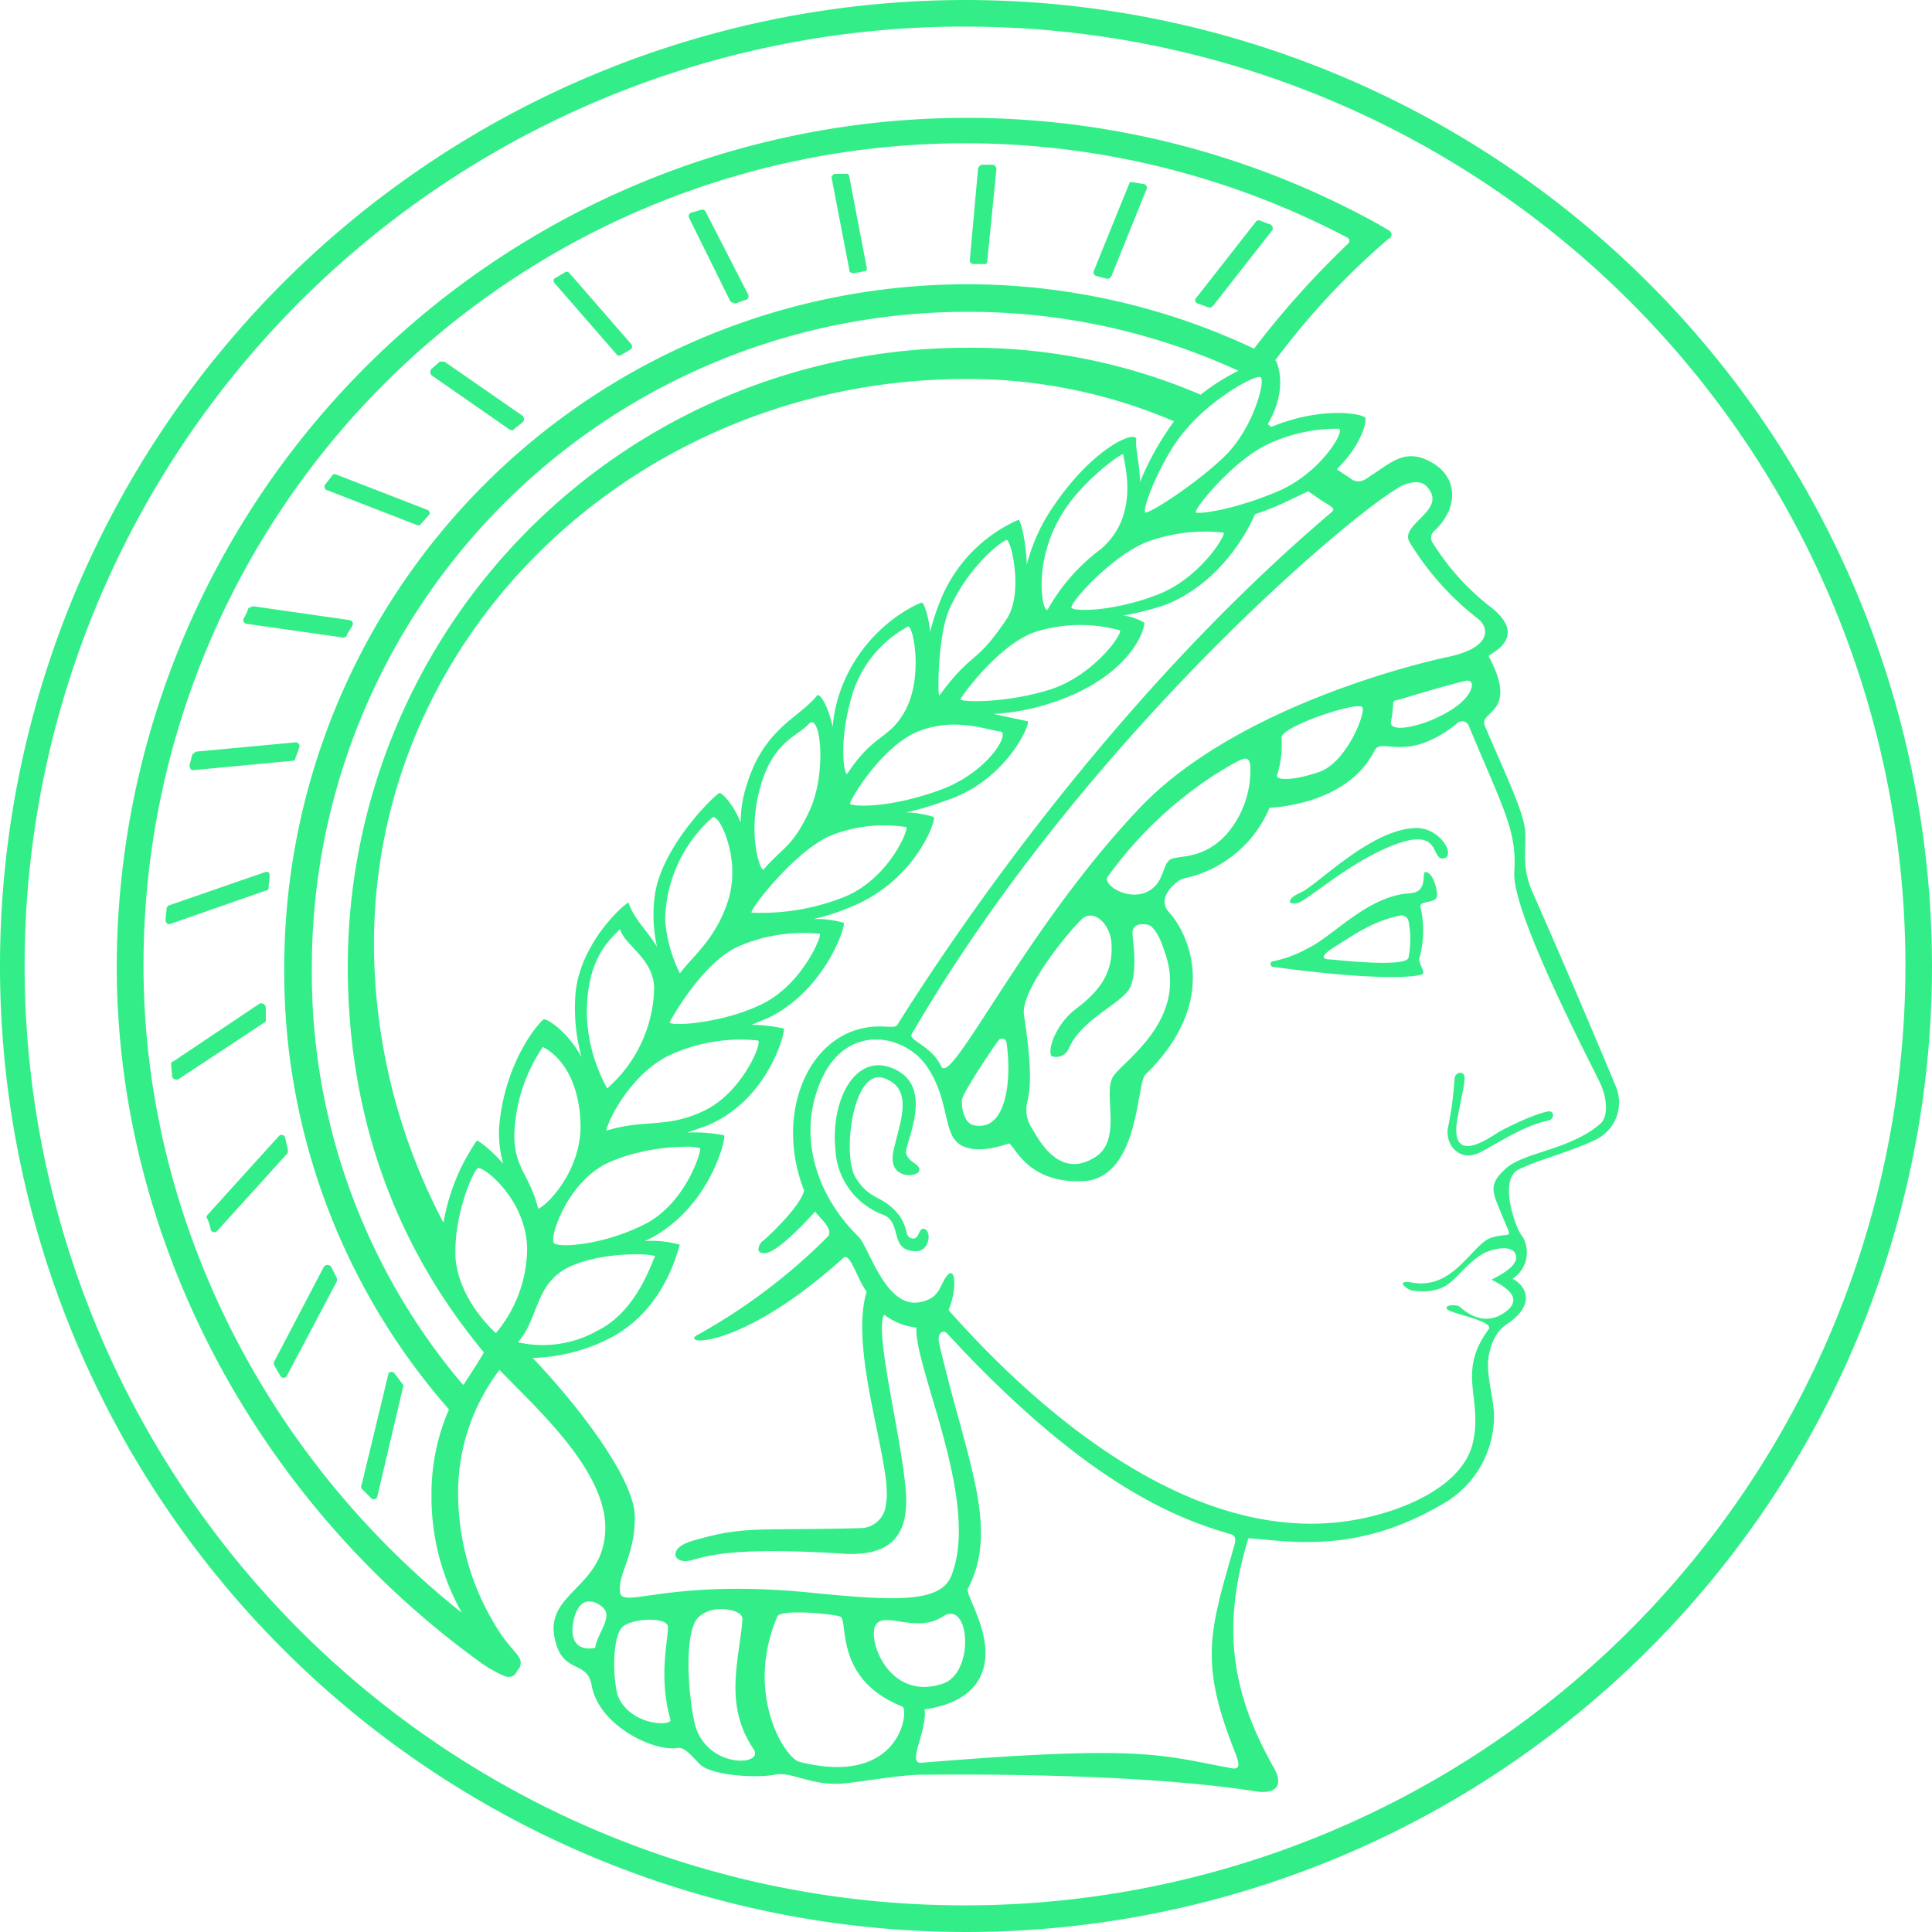
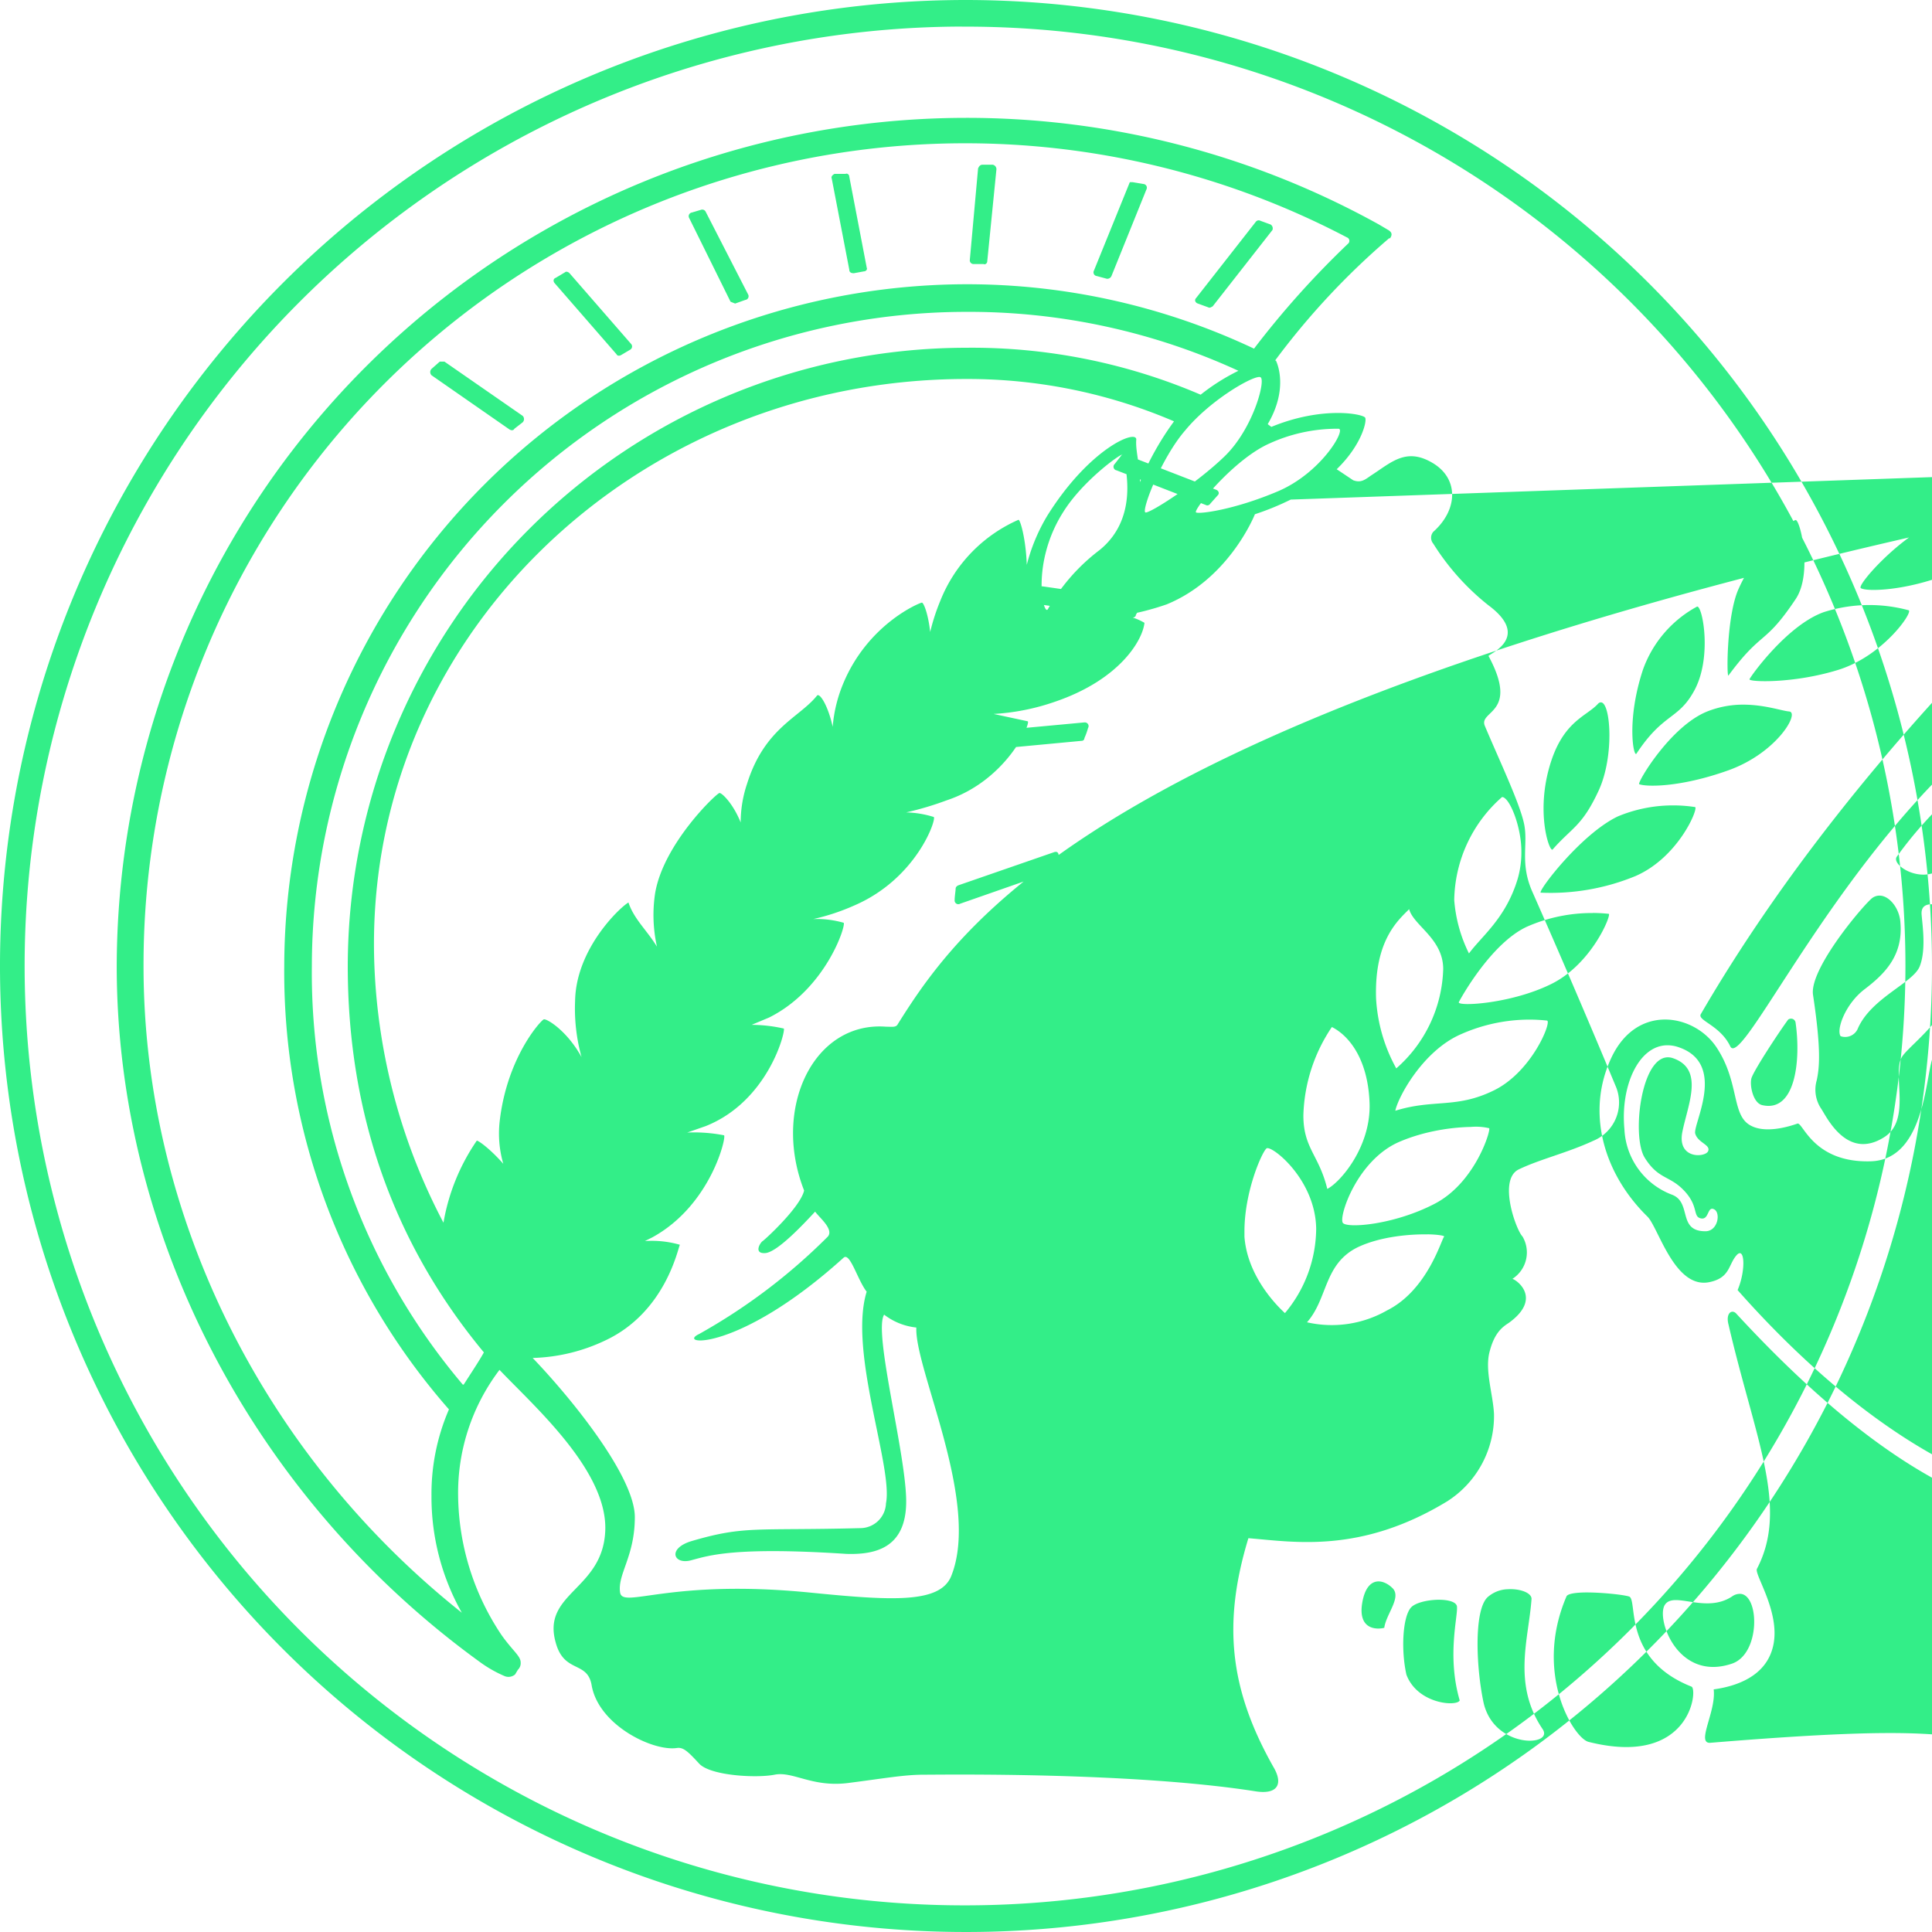
<svg xmlns="http://www.w3.org/2000/svg" role="img" width="32px" height="32px" viewBox="0 0 24 24">
  <title>Max-Planck-Gesellschaft</title>
-   <path fill="#3e8c6" d="M12 0a12 12 0 1 0 12 12A12.011 12.011 0 0 0 12 0zm-.049.331A11.669 11.669 0 0 1 23.67 12 11.68 11.68 0 0 1 12 23.669 11.669 11.669 0 0 1 11.951.33zM12 1.464A10.56 10.56 0 0 0 1.45 12c0 3.371 1.715 6.617 4.503 8.64a1.543 1.543 0 0 0 .32.183.126.126 0 0 0 .126-.023l.034-.057a.114.114 0 0 0 .035-.092c0-.08-.103-.148-.24-.343a3.166 3.166 0 0 1-.537-1.725 2.526 2.526 0 0 1 .514-1.566c.423.446 1.337 1.246 1.314 1.989-.023.743-.789.777-.617 1.394.103.389.389.229.446.526.08.503.765.834 1.062.788.08-.011.138.046.275.194.137.15.708.183.937.138.228-.046.468.16.914.103.446-.057.697-.103.937-.103.24 0 2.572-.035 4.115.205.274.046.354-.08.24-.285-.56-.983-.64-1.806-.32-2.858.57.046 1.394.195 2.468-.457a1.257 1.257 0 0 0 .583-1.085c-.011-.24-.114-.537-.057-.766.057-.229.148-.308.24-.366.411-.297.114-.525.046-.548a.389.389 0 0 0 .125-.526c-.08-.08-.308-.709-.045-.834.262-.126.605-.206.925-.355a.514.514 0 0 0 .275-.685 124.62 124.62 0 0 0-1.029-2.4c-.16-.355-.057-.583-.103-.835-.046-.251-.308-.8-.491-1.234-.08-.194.434-.148.046-.868 0-.023.537-.229 0-.629a3.017 3.017 0 0 1-.686-.766.114.114 0 0 1 0-.148c.308-.274.32-.663-.012-.857-.331-.195-.514 0-.765.16-.08.057-.126.09-.218.057l-.205-.137c.308-.298.377-.595.354-.64-.023-.046-.526-.149-1.166.114l-.045-.034c.263-.446.114-.766.102-.79h-.011a9.257 9.257 0 0 1 1.417-1.519h.012c.022-.034.034-.069-.023-.103l-.115-.068A10.56 10.56 0 0 0 12 1.464zm-.073.316a10.206 10.206 0 0 1 4.805 1.169.046.046 0 0 1 .012.08 11.12 11.12 0 0 0-1.166 1.302 8.354 8.354 0 0 0-3.577-.8A8.491 8.491 0 0 0 3.531 12a8.24 8.24 0 0 0 2.046 5.508 2.64 2.64 0 0 0-.217 1.075 2.926 2.926 0 0 0 .377 1.451C3.268 18.07 1.783 15.097 1.783 12A10.206 10.206 0 0 1 11.926 1.78zm.28.266c-.034 0-.046.023-.057.046l-.103 1.142a.046.046 0 0 0 .046.046h.125c.023.011.046-.011.046-.034l.114-1.143a.057.057 0 0 0-.046-.057zm-1.686.111c-.006 0-.011 0-.017.003h-.137c-.023.011-.046.034-.035.057l.218 1.132c0 .034.023.045.057.045l.125-.023c.023 0 .046-.022.035-.045l-.217-1.132a.038.038 0 0 0-.03-.037zm3.514.106L13.59 3.36a.046.046 0 0 0 .034.069l.126.034a.057.057 0 0 0 .057-.034l.434-1.075a.046.046 0 0 0-.034-.068l-.137-.023zm-5.313.34a.046.046 0 0 0-.013.003l-.114.034a.046.046 0 0 0-.034.068l.514 1.04.057.023.126-.045a.046.046 0 0 0 .035-.069L8.766 2.63a.046.046 0 0 0-.045-.026zm6.913.134a.046.046 0 0 0-.034.017l-.743.949c-.023.023-.011.057.023.068l.126.046c.023.012.034 0 .057-.011l.743-.949a.057.057 0 0 0-.023-.068l-.126-.046a.046.046 0 0 0-.023-.006zm-8.592.639a.028.028 0 0 0-.025.007l-.114.068c-.034.012-.034.046-.011.07l.765.879c.012.023.034.023.057.011l.115-.068a.046.046 0 0 0 .011-.069l-.766-.88a.06.06 0 0 0-.032-.018zm4.93.498a8.137 8.137 0 0 1 .028 0 8.011 8.011 0 0 1 3.383.732 2.583 2.583 0 0 0-.469.297A7.211 7.211 0 0 0 12 4.32 7.691 7.691 0 0 0 4.32 12c0 1.84.571 3.451 1.691 4.8-.057.103-.148.24-.251.4h-.011A7.909 7.909 0 0 1 3.874 12a8.137 8.137 0 0 1 8.098-8.126zm-6.51.618l-.102.09a.057.057 0 0 0 0 .08l.971.675c.023.011.046.012.058-.011l.103-.08a.057.057 0 0 0 0-.08l-.972-.674zm10.177.191c.008 0 .014 0 .018.003.069.034-.091.64-.446.983-.354.342-.925.708-.982.697-.058-.012.194-.674.491-1.017.3-.365.8-.659.919-.666zm-3.616.025a6.491 6.491 0 0 1 2.56.526 3.577 3.577 0 0 0-.423.755c0-.218-.057-.389-.046-.526.012-.137-.582.103-1.108.948a2.274 2.274 0 0 0-.252.606c-.011-.32-.08-.56-.103-.56a1.84 1.84 0 0 0-.971 1.006 2.56 2.56 0 0 0-.126.388c-.023-.217-.08-.365-.103-.365-.023 0-.674.263-.982 1.017a1.76 1.76 0 0 0-.126.526c-.057-.263-.16-.423-.194-.389-.217.274-.652.4-.87 1.097a1.509 1.509 0 0 0-.079.48c-.091-.228-.229-.366-.263-.366s-.697.629-.8 1.246a1.806 1.806 0 0 0 .023.663c-.126-.206-.286-.343-.354-.549-.103.058-.652.572-.663 1.223a2.251 2.251 0 0 0 .08.697c-.183-.331-.434-.48-.469-.468-.034.011-.457.468-.548 1.268a1.349 1.349 0 0 0 .045.526c-.171-.194-.32-.297-.33-.286a2.56 2.56 0 0 0-.413 1.018A7.474 7.474 0 0 1 4.651 12c-.16-4.046 3.235-7.303 7.372-7.292zm4.571.618a2.023 2.023 0 0 1 .035 0c.091.011-.218.548-.755.777-.537.228-.971.285-1.017.263-.046-.023.469-.663.914-.858a2.023 2.023 0 0 1 .823-.182zm-2.643.316c.003 0 .004 0 .003.004-.011.045.24.754-.297 1.188a2.4 2.4 0 0 0-.64.732c-.057.102-.217-.572.194-1.212.236-.375.693-.71.74-.712zM4.15 5.89a.031.031 0 0 0-.024.018l-.08.103a.046.046 0 0 0 .023.08l1.12.435a.046.046 0 0 0 .045-.023l.092-.103c.023-.023.011-.057-.023-.069l-1.12-.434a.057.057 0 0 0-.033-.007zm13.44.1c.048 0 .09.014.124.044.297.298-.331.469-.206.697a3.509 3.509 0 0 0 .858.96c.137.115.16.355-.377.469-.538.114-2.697.674-3.84 1.886-1.429 1.508-2.332 3.463-2.457 3.2-.126-.263-.412-.32-.366-.4 2.045-3.52 5.257-6.298 6.011-6.766a.468.468 0 0 1 .254-.09zm-1.339.113l.183.126c.115.068.16.09.103.137C13.943 8.57 12 11.372 11.154 12.72c-.023.046-.068.034-.148.034-.903-.068-1.417 1.017-1.017 2.035-.046.205-.48.605-.515.628-.034.023-.114.16.034.149.15-.012.48-.366.618-.515.045.069.251.229.148.32a7.269 7.269 0 0 1-1.588 1.2c-.297.138.48.24 1.794-.948.08-.069.171.274.286.423-.229.743.331 2.183.24 2.628a.32.32 0 0 1-.32.309c-1.303.034-1.429-.034-2.092.16-.308.091-.228.297-.011.24.217-.057.526-.172 1.931-.08.355.011.743-.069.743-.652s-.411-2.102-.274-2.32a.789.789 0 0 0 .4.16c-.023.515.8 2.172.434 3.086-.137.343-.731.309-1.76.206-1.748-.172-2.32.206-2.354 0-.034-.229.183-.446.183-.937 0-.492-.755-1.44-1.269-1.977a2.229 2.229 0 0 0 .903-.218c.754-.354.903-1.154.926-1.188a1.257 1.257 0 0 0-.435-.046l.092-.046c.731-.4.925-1.257.891-1.268a1.943 1.943 0 0 0-.457-.034l.229-.08c.777-.309.994-1.177.971-1.212a1.84 1.84 0 0 0-.4-.046l.217-.091c.709-.354.96-1.154.926-1.177a1.2 1.2 0 0 0-.377-.046 2.709 2.709 0 0 0 .514-.171c.766-.332 1.017-1.063.983-1.097a1.246 1.246 0 0 0-.343-.057 3.943 3.943 0 0 0 .503-.15c.754-.25 1.051-.97 1.006-.982l-.423-.091a2.8 2.8 0 0 0 .754-.149c.812-.274 1.097-.766 1.12-.983a.686.686 0 0 0-.263-.091 3.349 3.349 0 0 0 .538-.138c.754-.308 1.074-1.062 1.097-1.12a3.349 3.349 0 0 0 .445-.182zm-1.28.5a2.057 2.057 0 0 1 .229.014c.034.023-.286.56-.811.766-.526.206-1.006.217-1.075.171-.057-.034.492-.651.937-.823a2.057 2.057 0 0 1 .72-.127zm-2.468.105c.057-.01.217.664 0 .984-.389.582-.412.377-.834.948-.023.023-.023-.743.125-1.074.24-.538.652-.846.709-.858zm-9.36.823l-.057.023a.617.617 0 0 1-.057.126.046.046 0 0 0 .034.069l1.2.171c.023 0 .045-.011.045-.034l.07-.115a.046.046 0 0 0-.035-.068zm10.289.233a1.874 1.874 0 0 1 .476.065c.058.022-.32.571-.88.742-.56.172-1.108.149-1.097.115.012-.035.469-.675.926-.835a1.874 1.874 0 0 1 .575-.087zm-2.152.019c.068-.012.194.651-.046 1.063-.194.343-.377.263-.708.765-.035.046-.126-.411.08-1.04a1.44 1.44 0 0 1 .674-.788zm6.96.673c.034.005.06.035.034.104-.114.331-1.04.629-.994.4.046-.229 0-.251.069-.263.068-.011.4-.126.857-.24a.085.085 0 0 1 .035-.001zm-1.368.317c.03 0 .05.004.054.016.034.091-.206.685-.537.8-.332.114-.537.103-.526.045a1.257 1.257 0 0 0 .057-.468c-.02-.12.739-.389.952-.393zm1.286.187a.091.091 0 0 1 .093.069c.423 1.017.595 1.291.56 1.805-.034.515.995 2.457 1.075 2.64.08.183.091.389 0 .48-.377.332-.949.355-1.178.56-.228.206-.17.286-.045.594.126.31.125.195-.126.263-.251.069-.468.663-1.006.56-.205-.034-.057.092.023.103.297.035.423-.057.526-.16.103-.103.252-.274.412-.331.16-.057.33-.057.342.068.012.126-.217.24-.308.286.114.057.445.217.16.411-.286.195-.526-.057-.56-.08-.035-.022-.194-.022-.149.035.046.057.595.148.515.251-.4.537-.07.858-.195 1.406-.126.549-.88.857-1.463.96-1.988.354-3.92-1.326-5.051-2.606.103-.24.091-.548-.012-.434-.102.114-.08.274-.32.331-.445.115-.65-.674-.788-.81-.549-.538-.766-1.304-.446-1.978.32-.674 1.029-.537 1.303-.126.274.412.194.8.388.949.195.148.55.023.618 0 .068-.023.194.491.914.468.72-.023.674-1.222.789-1.325.982-.96.48-1.818.297-2.012-.183-.194.114-.411.171-.423a1.486 1.486 0 0 0 1.074-.88s.96-.023 1.303-.708c.092-.183.378.171 1.018-.332a.091.091 0 0 1 .066-.034zm-8.085.015c.13-.046.188.654-.016 1.094-.206.445-.331.457-.571.731-.035.046-.206-.423-.046-1.006.16-.583.457-.64.606-.8a.07.07 0 0 1 .027-.02zm1.82.027c.247.007.444.077.53.084.137.011-.149.514-.754.731-.606.217-1.029.206-1.109.172-.023-.023.389-.72.846-.903a1.21 1.21 0 0 1 .486-.084zm-8.22.22a.046.046 0 0 0-.004 0l-1.235.115-.045.034-.035.137c0 .035.023.07.057.058l1.223-.115a.034.034 0 0 0 .035-.034.869.869 0 0 0 .045-.125.046.046 0 0 0-.04-.07zm11.806.203c.032.003.044.032.052.083a1.211 1.211 0 0 1-.297.858c-.262.285-.525.263-.663.297-.137.034-.091.263-.274.388-.251.172-.606-.057-.537-.16a4.994 4.994 0 0 1 1.314-1.257c.243-.15.352-.215.405-.21zm-6.622.724c.092 0 .24.365.24.674a1.177 1.177 0 0 1-.046.343c-.148.491-.445.708-.605.926a1.794 1.794 0 0 1-.183-.663 1.737 1.737 0 0 1 .594-1.28zm2.106.104a1.783 1.783 0 0 1 .294.021c.034.035-.217.629-.743.857a2.766 2.766 0 0 1-1.177.206c-.034-.023.503-.731.96-.948a1.783 1.783 0 0 1 .665-.136zm6.614.033c-.56.023-1.211.708-1.417.8-.206.091-.149.171-.023.125.126-.045.674-.537 1.223-.731.549-.194.411.206.571.183.16-.023-.034-.389-.354-.377zm-14.262.544a.07.07 0 0 0-.023.004l-1.19.412c-.022.011-.033.023-.033.045 0 .023-.012.092-.012.138a.046.046 0 0 0 .069.045l1.177-.411a.034.034 0 0 0 .034-.034c0-.046.012-.103.012-.15 0-.033-.013-.048-.034-.049zm14.388.004c-.046.012.045.252-.195.263-.525.034-.948.537-1.268.686a1.474 1.474 0 0 1-.434.16.035.035 0 0 0 .011.068c1.337.183 1.851.126 1.863.08.011-.045-.068-.137-.046-.194a1.291 1.291 0 0 0 .012-.629c-.023-.09.205-.034.205-.148 0-.114-.068-.297-.148-.286zm-.297.537a.091.091 0 0 1 .091.069 1.211 1.211 0 0 1 0 .457c-.023.103-.628.057-.948.023-.08 0-.206-.011.034-.16s.469-.32.823-.389zm-3.848.003c.121.01.24.169.248.34.034.412-.206.64-.446.823-.24.183-.354.503-.297.583a.171.171 0 0 0 .217-.103c.171-.377.686-.56.766-.766.08-.205.034-.503.023-.64-.012-.137.102-.137.182-.125.08.011.16.16.206.308.332.857-.491 1.372-.628 1.577-.138.206.125.789-.229 1.006-.457.286-.709-.251-.777-.354a.423.423 0 0 1-.057-.355c.034-.16.057-.377-.046-1.062-.046-.309.571-1.052.72-1.189a.151.151 0 0 1 .118-.043zm-5.855.169c.057.205.423.365.423.743a1.703 1.703 0 0 1-.583 1.234 2.023 2.023 0 0 1-.251-.869c-.023-.72.274-.971.41-1.108zm2.283.046a2 2 0 0 1 .197.011c.034.011-.206.617-.709.869-.503.251-1.177.285-1.154.228.023-.046.4-.731.846-.937a2 2 0 0 1 .82-.17zm-6.738.875a.057.057 0 0 0-.025.004l-1.074.72c-.023 0-.023.023-.023.046s.011.092.011.137a.057.057 0 0 0 .08.035l1.075-.709c.01-.011.022-.023.01-.034v-.149a.057.057 0 0 0-.054-.05zm9.195.438a.057.057 0 0 1 .06.047c.068.468 0 1.12-.411 1.028-.115-.023-.16-.24-.138-.331.023-.092.355-.595.457-.732a.057.057 0 0 1 .032-.012zm-3.26.012a2.103 2.103 0 0 1 .234.012c.057.022-.194.64-.663.868-.468.229-.743.103-1.223.252.035-.172.343-.743.812-.949a2.103 2.103 0 0 1 .84-.183zm-2.44.092c.206.103.446.388.468.937.023.548-.365.994-.525 1.074-.103-.423-.297-.503-.297-.914a2.057 2.057 0 0 1 .354-1.097zm4.152.227c-.347.016-.568.511-.518 1.041a.914.914 0 0 0 .583.812c.263.091.069.457.423.457.16 0 .194-.24.103-.275-.08-.034-.057.138-.16.115-.103-.023-.023-.149-.206-.343-.183-.194-.32-.137-.491-.411-.172-.275-.035-1.372.354-1.235.388.137.183.572.114.914-.068.343.286.32.32.24.034-.08-.126-.102-.16-.217-.034-.114.4-.868-.206-1.074a.42.42 0 0 0-.156-.024zm7.24.093a.079.079 0 0 0-.066.068 4.217 4.217 0 0 1-.08.606c-.046.206.137.457.411.308.274-.148.549-.33.834-.388.069-.011.08-.114.012-.114-.103 0-.515.183-.675.286-.16.102-.502.308-.48-.092.012-.149.103-.503.103-.606 0-.051-.028-.071-.058-.068zm-14.64.772a.046.046 0 0 0-.032.016l-.88.972c-.012.011-.023.034-.012.045a.625.625 0 0 1 .046.138.046.046 0 0 0 .08.023l.869-.96c.011-.012.011-.023.011-.046l-.034-.149a.046.046 0 0 0-.047-.039zm4.976.149a.72.72 0 0 1 .226.016c.023.023-.171.674-.674.937s-1.086.309-1.143.24c-.057-.069.172-.777.697-1.006.329-.142.675-.183.894-.187zm-2.523.264c.107.011.59.419.6.997a1.646 1.646 0 0 1-.388 1.052c-.149-.137-.469-.491-.503-.949v-.068c0-.492.217-.983.274-1.029.004-.003.01-.004.017-.003zm1.985 1.07c.133.003.217.018.204.03-.034.035-.206.663-.708.915a1.383 1.383 0 0 1-.995.148c.263-.297.206-.731.64-.937.279-.129.638-.159.86-.155zm-3.866.133a.057.057 0 0 0-.044.023l-.617 1.177c-.012.012 0 .035 0 .046l.08.137a.046.046 0 0 0 .08-.011l.617-1.166c0-.011.011-.023 0-.046l-.069-.137a.057.057 0 0 0-.047-.023zm7.66.829c.014.002.03.011.044.028 1.783 1.932 2.915 2.31 3.532 2.492.057.023.046.091.023.16-.286 1.005-.435 1.406 0 2.503.057.148.103.262-.023.24-.88-.16-1.075-.297-3.852-.069-.194.023.069-.388.035-.663.251-.034.663-.148.743-.56.08-.411-.24-.868-.206-.937.4-.766-.023-1.611-.354-3.04-.026-.103.012-.16.057-.154zm-6.873.5c-.017.003-.031.014-.031.031l-.331 1.372c-.012.023 0 .034 0 .046l.114.114a.046.046 0 0 0 .08-.012l.32-1.36c.011-.011 0-.023 0-.034l-.103-.137a.049.049 0 0 0-.049-.02zm2.489 2.851c.056.007.111.04.154.083.114.115-.08.32-.103.492-.08.022-.331.034-.274-.309.036-.214.13-.277.223-.266zm1.583.096c.155-.01.304.046.297.124-.035.492-.24 1.052.137 1.612.149.217-.594.251-.731-.32-.092-.423-.126-1.143.045-1.314a.394.394 0 0 1 .252-.102zm.962.04c.203-.002.475.028.546.05.115.034-.091.777.777 1.12.08.034-.011 1.006-1.28.686-.182-.046-.685-.846-.274-1.806.013-.034.11-.048.23-.05zm1.938.018c.23.031.238.746-.112.866-.674.229-.948-.56-.834-.731.114-.172.503.114.834-.103a.164.164 0 0 1 .112-.032zm-3.78.073c.128-.004.245.022.251.085.012.126-.126.617.034 1.165-.034.08-.525.046-.662-.32-.069-.308-.046-.72.057-.834.051-.057.191-.091.32-.096z" />
+   <path fill="#3e8c6" d="M12 0a12 12 0 1 0 12 12A12.011 12.011 0 0 0 12 0zm-.049.331A11.669 11.669 0 0 1 23.67 12 11.68 11.68 0 0 1 12 23.669 11.669 11.669 0 0 1 11.951.33zM12 1.464A10.56 10.56 0 0 0 1.45 12c0 3.371 1.715 6.617 4.503 8.64a1.543 1.543 0 0 0 .32.183.126.126 0 0 0 .126-.023l.034-.057a.114.114 0 0 0 .035-.092c0-.08-.103-.148-.24-.343a3.166 3.166 0 0 1-.537-1.725 2.526 2.526 0 0 1 .514-1.566c.423.446 1.337 1.246 1.314 1.989-.023.743-.789.777-.617 1.394.103.389.389.229.446.526.08.503.765.834 1.062.788.08-.011.138.046.275.194.137.15.708.183.937.138.228-.046.468.16.914.103.446-.057.697-.103.937-.103.24 0 2.572-.035 4.115.205.274.046.354-.08.24-.285-.56-.983-.64-1.806-.32-2.858.57.046 1.394.195 2.468-.457a1.257 1.257 0 0 0 .583-1.085c-.011-.24-.114-.537-.057-.766.057-.229.148-.308.24-.366.411-.297.114-.525.046-.548a.389.389 0 0 0 .125-.526c-.08-.08-.308-.709-.045-.834.262-.126.605-.206.925-.355a.514.514 0 0 0 .275-.685 124.62 124.62 0 0 0-1.029-2.4c-.16-.355-.057-.583-.103-.835-.046-.251-.308-.8-.491-1.234-.08-.194.434-.148.046-.868 0-.023.537-.229 0-.629a3.017 3.017 0 0 1-.686-.766.114.114 0 0 1 0-.148c.308-.274.32-.663-.012-.857-.331-.195-.514 0-.765.16-.08.057-.126.09-.218.057l-.205-.137c.308-.298.377-.595.354-.64-.023-.046-.526-.149-1.166.114l-.045-.034c.263-.446.114-.766.102-.79h-.011a9.257 9.257 0 0 1 1.417-1.519h.012c.022-.034.034-.069-.023-.103l-.115-.068A10.56 10.56 0 0 0 12 1.464zm-.073.316a10.206 10.206 0 0 1 4.805 1.169.046.046 0 0 1 .012.08 11.12 11.12 0 0 0-1.166 1.302 8.354 8.354 0 0 0-3.577-.8A8.491 8.491 0 0 0 3.531 12a8.24 8.24 0 0 0 2.046 5.508 2.64 2.64 0 0 0-.217 1.075 2.926 2.926 0 0 0 .377 1.451C3.268 18.07 1.783 15.097 1.783 12A10.206 10.206 0 0 1 11.926 1.78zm.28.266c-.034 0-.046.023-.057.046l-.103 1.142a.046.046 0 0 0 .046.046h.125c.023.011.046-.011.046-.034l.114-1.143a.057.057 0 0 0-.046-.057zm-1.686.111c-.006 0-.011 0-.017.003h-.137c-.023.011-.046.034-.035.057l.218 1.132c0 .034.023.045.057.045l.125-.023c.023 0 .046-.022.035-.045l-.217-1.132a.038.038 0 0 0-.03-.037zm3.514.106L13.59 3.36a.046.046 0 0 0 .034.069l.126.034a.057.057 0 0 0 .057-.034l.434-1.075a.046.046 0 0 0-.034-.068l-.137-.023zm-5.313.34a.046.046 0 0 0-.013.003l-.114.034a.046.046 0 0 0-.034.068l.514 1.04.057.023.126-.045a.046.046 0 0 0 .035-.069L8.766 2.63a.046.046 0 0 0-.045-.026zm6.913.134a.046.046 0 0 0-.034.017l-.743.949c-.023.023-.011.057.023.068l.126.046c.023.012.034 0 .057-.011l.743-.949a.057.057 0 0 0-.023-.068l-.126-.046a.046.046 0 0 0-.023-.006zm-8.592.639a.028.028 0 0 0-.025.007l-.114.068c-.034.012-.034.046-.011.07l.765.879c.012.023.034.023.057.011l.115-.068a.046.046 0 0 0 .011-.069l-.766-.88a.06.06 0 0 0-.032-.018zm4.93.498a8.137 8.137 0 0 1 .028 0 8.011 8.011 0 0 1 3.383.732 2.583 2.583 0 0 0-.469.297A7.211 7.211 0 0 0 12 4.32 7.691 7.691 0 0 0 4.32 12c0 1.84.571 3.451 1.691 4.8-.057.103-.148.24-.251.4h-.011A7.909 7.909 0 0 1 3.874 12a8.137 8.137 0 0 1 8.098-8.126zm-6.51.618l-.102.09a.057.057 0 0 0 0 .08l.971.675c.023.011.046.012.058-.011l.103-.08a.057.057 0 0 0 0-.08l-.972-.674zm10.177.191c.008 0 .014 0 .018.003.069.034-.091.64-.446.983-.354.342-.925.708-.982.697-.058-.012.194-.674.491-1.017.3-.365.8-.659.919-.666zm-3.616.025a6.491 6.491 0 0 1 2.56.526 3.577 3.577 0 0 0-.423.755c0-.218-.057-.389-.046-.526.012-.137-.582.103-1.108.948a2.274 2.274 0 0 0-.252.606c-.011-.32-.08-.56-.103-.56a1.84 1.84 0 0 0-.971 1.006 2.56 2.56 0 0 0-.126.388c-.023-.217-.08-.365-.103-.365-.023 0-.674.263-.982 1.017a1.76 1.76 0 0 0-.126.526c-.057-.263-.16-.423-.194-.389-.217.274-.652.4-.87 1.097a1.509 1.509 0 0 0-.079.48c-.091-.228-.229-.366-.263-.366s-.697.629-.8 1.246a1.806 1.806 0 0 0 .023.663c-.126-.206-.286-.343-.354-.549-.103.058-.652.572-.663 1.223a2.251 2.251 0 0 0 .08.697c-.183-.331-.434-.48-.469-.468-.034.011-.457.468-.548 1.268a1.349 1.349 0 0 0 .045.526c-.171-.194-.32-.297-.33-.286a2.56 2.56 0 0 0-.413 1.018A7.474 7.474 0 0 1 4.651 12c-.16-4.046 3.235-7.303 7.372-7.292zm4.571.618a2.023 2.023 0 0 1 .035 0c.091.011-.218.548-.755.777-.537.228-.971.285-1.017.263-.046-.023.469-.663.914-.858a2.023 2.023 0 0 1 .823-.182zm-2.643.316c.003 0 .004 0 .003.004-.011.045.24.754-.297 1.188a2.4 2.4 0 0 0-.64.732c-.057.102-.217-.572.194-1.212.236-.375.693-.71.74-.712za.031.031 0 0 0-.024.018l-.08.103a.046.046 0 0 0 .023.08l1.12.435a.046.046 0 0 0 .045-.023l.092-.103c.023-.023.011-.057-.023-.069l-1.12-.434a.057.057 0 0 0-.033-.007zm13.44.1c.048 0 .09.014.124.044.297.298-.331.469-.206.697a3.509 3.509 0 0 0 .858.96c.137.115.16.355-.377.469-.538.114-2.697.674-3.84 1.886-1.429 1.508-2.332 3.463-2.457 3.2-.126-.263-.412-.32-.366-.4 2.045-3.52 5.257-6.298 6.011-6.766a.468.468 0 0 1 .254-.09zm-1.339.113l.183.126c.115.068.16.09.103.137C13.943 8.57 12 11.372 11.154 12.72c-.023.046-.068.034-.148.034-.903-.068-1.417 1.017-1.017 2.035-.046.205-.48.605-.515.628-.034.023-.114.16.034.149.15-.012.48-.366.618-.515.045.069.251.229.148.32a7.269 7.269 0 0 1-1.588 1.2c-.297.138.48.24 1.794-.948.08-.069.171.274.286.423-.229.743.331 2.183.24 2.628a.32.32 0 0 1-.32.309c-1.303.034-1.429-.034-2.092.16-.308.091-.228.297-.011.24.217-.057.526-.172 1.931-.08.355.011.743-.069.743-.652s-.411-2.102-.274-2.32a.789.789 0 0 0 .4.16c-.023.515.8 2.172.434 3.086-.137.343-.731.309-1.76.206-1.748-.172-2.32.206-2.354 0-.034-.229.183-.446.183-.937 0-.492-.755-1.44-1.269-1.977a2.229 2.229 0 0 0 .903-.218c.754-.354.903-1.154.926-1.188a1.257 1.257 0 0 0-.435-.046l.092-.046c.731-.4.925-1.257.891-1.268a1.943 1.943 0 0 0-.457-.034l.229-.08c.777-.309.994-1.177.971-1.212a1.84 1.84 0 0 0-.4-.046l.217-.091c.709-.354.96-1.154.926-1.177a1.2 1.2 0 0 0-.377-.046 2.709 2.709 0 0 0 .514-.171c.766-.332 1.017-1.063.983-1.097a1.246 1.246 0 0 0-.343-.057 3.943 3.943 0 0 0 .503-.15c.754-.25 1.051-.97 1.006-.982l-.423-.091a2.8 2.8 0 0 0 .754-.149c.812-.274 1.097-.766 1.12-.983a.686.686 0 0 0-.263-.091 3.349 3.349 0 0 0 .538-.138c.754-.308 1.074-1.062 1.097-1.12a3.349 3.349 0 0 0 .445-.182zm-1.28.5a2.057 2.057 0 0 1 .229.014c.034.023-.286.56-.811.766-.526.206-1.006.217-1.075.171-.057-.034.492-.651.937-.823a2.057 2.057 0 0 1 .72-.127zm-2.468.105c.057-.01.217.664 0 .984-.389.582-.412.377-.834.948-.023.023-.023-.743.125-1.074.24-.538.652-.846.709-.858zm-9.36.823l-.057.023a.617.617 0 0 1-.057.126.046.046 0 0 0 .034.069l1.2.171c.023 0 .045-.011.045-.034l.07-.115a.046.046 0 0 0-.035-.068zm10.289.233a1.874 1.874 0 0 1 .476.065c.058.022-.32.571-.88.742-.56.172-1.108.149-1.097.115.012-.035.469-.675.926-.835a1.874 1.874 0 0 1 .575-.087zm-2.152.019c.068-.012.194.651-.046 1.063-.194.343-.377.263-.708.765-.035.046-.126-.411.08-1.04a1.44 1.44 0 0 1 .674-.788zm6.96.673c.034.005.06.035.034.104-.114.331-1.04.629-.994.4.046-.229 0-.251.069-.263.068-.011.4-.126.857-.24a.085.085 0 0 1 .035-.001zm-1.368.317c.03 0 .05.004.054.016.034.091-.206.685-.537.8-.332.114-.537.103-.526.045a1.257 1.257 0 0 0 .057-.468c-.02-.12.739-.389.952-.393zm1.286.187a.091.091 0 0 1 .093.069c.423 1.017.595 1.291.56 1.805-.034.515.995 2.457 1.075 2.64.08.183.091.389 0 .48-.377.332-.949.355-1.178.56-.228.206-.17.286-.045.594.126.31.125.195-.126.263-.251.069-.468.663-1.006.56-.205-.034-.057.092.023.103.297.035.423-.057.526-.16.103-.103.252-.274.412-.331.16-.057.33-.057.342.068.012.126-.217.24-.308.286.114.057.445.217.16.411-.286.195-.526-.057-.56-.08-.035-.022-.194-.022-.149.035.046.057.595.148.515.251-.4.537-.07.858-.195 1.406-.126.549-.88.857-1.463.96-1.988.354-3.92-1.326-5.051-2.606.103-.24.091-.548-.012-.434-.102.114-.08.274-.32.331-.445.115-.65-.674-.788-.81-.549-.538-.766-1.304-.446-1.978.32-.674 1.029-.537 1.303-.126.274.412.194.8.388.949.195.148.55.023.618 0 .068-.023.194.491.914.468.72-.023.674-1.222.789-1.325.982-.96.48-1.818.297-2.012-.183-.194.114-.411.171-.423a1.486 1.486 0 0 0 1.074-.88s.96-.023 1.303-.708c.092-.183.378.171 1.018-.332a.091.091 0 0 1 .066-.034zm-8.085.015c.13-.046.188.654-.016 1.094-.206.445-.331.457-.571.731-.035.046-.206-.423-.046-1.006.16-.583.457-.64.606-.8a.07.07 0 0 1 .027-.02zm1.82.027c.247.007.444.077.53.084.137.011-.149.514-.754.731-.606.217-1.029.206-1.109.172-.023-.023.389-.72.846-.903a1.21 1.21 0 0 1 .486-.084zm-8.22.22a.046.046 0 0 0-.004 0l-1.235.115-.045.034-.035.137c0 .035.023.07.057.058l1.223-.115a.034.034 0 0 0 .035-.034.869.869 0 0 0 .045-.125.046.046 0 0 0-.04-.07zm11.806.203c.032.003.044.032.052.083a1.211 1.211 0 0 1-.297.858c-.262.285-.525.263-.663.297-.137.034-.091.263-.274.388-.251.172-.606-.057-.537-.16a4.994 4.994 0 0 1 1.314-1.257c.243-.15.352-.215.405-.21zm-6.622.724c.092 0 .24.365.24.674a1.177 1.177 0 0 1-.046.343c-.148.491-.445.708-.605.926a1.794 1.794 0 0 1-.183-.663 1.737 1.737 0 0 1 .594-1.28zm2.106.104a1.783 1.783 0 0 1 .294.021c.034.035-.217.629-.743.857a2.766 2.766 0 0 1-1.177.206c-.034-.023.503-.731.96-.948a1.783 1.783 0 0 1 .665-.136zm6.614.033c-.56.023-1.211.708-1.417.8-.206.091-.149.171-.023.125.126-.045.674-.537 1.223-.731.549-.194.411.206.571.183.16-.023-.034-.389-.354-.377zm-14.262.544a.07.07 0 0 0-.023.004l-1.19.412c-.022.011-.033.023-.033.045 0 .023-.012.092-.012.138a.046.046 0 0 0 .069.045l1.177-.411a.034.034 0 0 0 .034-.034c0-.046.012-.103.012-.15 0-.033-.013-.048-.034-.049zm14.388.004c-.046.012.045.252-.195.263-.525.034-.948.537-1.268.686a1.474 1.474 0 0 1-.434.16.035.035 0 0 0 .011.068c1.337.183 1.851.126 1.863.08.011-.045-.068-.137-.046-.194a1.291 1.291 0 0 0 .012-.629c-.023-.09.205-.034.205-.148 0-.114-.068-.297-.148-.286zm-.297.537a.091.091 0 0 1 .091.069 1.211 1.211 0 0 1 0 .457c-.023.103-.628.057-.948.023-.08 0-.206-.011.034-.16s.469-.32.823-.389zm-3.848.003c.121.01.24.169.248.34.034.412-.206.64-.446.823-.24.183-.354.503-.297.583a.171.171 0 0 0 .217-.103c.171-.377.686-.56.766-.766.08-.205.034-.503.023-.64-.012-.137.102-.137.182-.125.08.011.16.16.206.308.332.857-.491 1.372-.628 1.577-.138.206.125.789-.229 1.006-.457.286-.709-.251-.777-.354a.423.423 0 0 1-.057-.355c.034-.16.057-.377-.046-1.062-.046-.309.571-1.052.72-1.189a.151.151 0 0 1 .118-.043zm-5.855.169c.057.205.423.365.423.743a1.703 1.703 0 0 1-.583 1.234 2.023 2.023 0 0 1-.251-.869c-.023-.72.274-.971.41-1.108zm2.283.046a2 2 0 0 1 .197.011c.034.011-.206.617-.709.869-.503.251-1.177.285-1.154.228.023-.046.4-.731.846-.937a2 2 0 0 1 .82-.17zm-6.738.875a.057.057 0 0 0-.025.004l-1.074.72c-.023 0-.023.023-.023.046s.011.092.011.137a.057.057 0 0 0 .08.035l1.075-.709c.01-.011.022-.023.01-.034v-.149a.057.057 0 0 0-.054-.05zm9.195.438a.057.057 0 0 1 .06.047c.068.468 0 1.12-.411 1.028-.115-.023-.16-.24-.138-.331.023-.092.355-.595.457-.732a.057.057 0 0 1 .032-.012zm-3.26.012a2.103 2.103 0 0 1 .234.012c.057.022-.194.64-.663.868-.468.229-.743.103-1.223.252.035-.172.343-.743.812-.949a2.103 2.103 0 0 1 .84-.183zm-2.44.092c.206.103.446.388.468.937.023.548-.365.994-.525 1.074-.103-.423-.297-.503-.297-.914a2.057 2.057 0 0 1 .354-1.097zm4.152.227c-.347.016-.568.511-.518 1.041a.914.914 0 0 0 .583.812c.263.091.069.457.423.457.16 0 .194-.24.103-.275-.08-.034-.057.138-.16.115-.103-.023-.023-.149-.206-.343-.183-.194-.32-.137-.491-.411-.172-.275-.035-1.372.354-1.235.388.137.183.572.114.914-.068.343.286.32.32.24.034-.08-.126-.102-.16-.217-.034-.114.4-.868-.206-1.074a.42.42 0 0 0-.156-.024zm7.24.093a.079.079 0 0 0-.066.068 4.217 4.217 0 0 1-.08.606c-.046.206.137.457.411.308.274-.148.549-.33.834-.388.069-.011.08-.114.012-.114-.103 0-.515.183-.675.286-.16.102-.502.308-.48-.092.012-.149.103-.503.103-.606 0-.051-.028-.071-.058-.068zm-14.64.772a.046.046 0 0 0-.032.016l-.88.972c-.012.011-.023.034-.012.045a.625.625 0 0 1 .046.138.046.046 0 0 0 .08.023l.869-.96c.011-.012.011-.023.011-.046l-.034-.149a.046.046 0 0 0-.047-.039zm4.976.149a.72.72 0 0 1 .226.016c.023.023-.171.674-.674.937s-1.086.309-1.143.24c-.057-.069.172-.777.697-1.006.329-.142.675-.183.894-.187zm-2.523.264c.107.011.59.419.6.997a1.646 1.646 0 0 1-.388 1.052c-.149-.137-.469-.491-.503-.949v-.068c0-.492.217-.983.274-1.029.004-.003.01-.004.017-.003zm1.985 1.07c.133.003.217.018.204.03-.034.035-.206.663-.708.915a1.383 1.383 0 0 1-.995.148c.263-.297.206-.731.64-.937.279-.129.638-.159.86-.155zm-3.866.133a.057.057 0 0 0-.044.023l-.617 1.177c-.012.012 0 .035 0 .046l.08.137a.046.046 0 0 0 .08-.011l.617-1.166c0-.011.011-.023 0-.046l-.069-.137a.057.057 0 0 0-.047-.023zm7.66.829c.014.002.03.011.044.028 1.783 1.932 2.915 2.31 3.532 2.492.057.023.046.091.023.16-.286 1.005-.435 1.406 0 2.503.057.148.103.262-.023.24-.88-.16-1.075-.297-3.852-.069-.194.023.069-.388.035-.663.251-.034.663-.148.743-.56.08-.411-.24-.868-.206-.937.4-.766-.023-1.611-.354-3.04-.026-.103.012-.16.057-.154zm-6.873.5c-.017.003-.031.014-.031.031l-.331 1.372c-.012.023 0 .034 0 .046l.114.114a.046.046 0 0 0 .08-.012l.32-1.36c.011-.011 0-.023 0-.034l-.103-.137a.049.049 0 0 0-.049-.02zm2.489 2.851c.056.007.111.04.154.083.114.115-.08.32-.103.492-.08.022-.331.034-.274-.309.036-.214.13-.277.223-.266zm1.583.096c.155-.01.304.046.297.124-.035.492-.24 1.052.137 1.612.149.217-.594.251-.731-.32-.092-.423-.126-1.143.045-1.314a.394.394 0 0 1 .252-.102zm.962.04c.203-.002.475.028.546.05.115.034-.091.777.777 1.12.08.034-.011 1.006-1.28.686-.182-.046-.685-.846-.274-1.806.013-.034.11-.048.23-.05zm1.938.018c.23.031.238.746-.112.866-.674.229-.948-.56-.834-.731.114-.172.503.114.834-.103a.164.164 0 0 1 .112-.032zm-3.78.073c.128-.004.245.022.251.085.012.126-.126.617.034 1.165-.034.08-.525.046-.662-.32-.069-.308-.046-.72.057-.834.051-.057.191-.091.32-.096z" />
</svg>